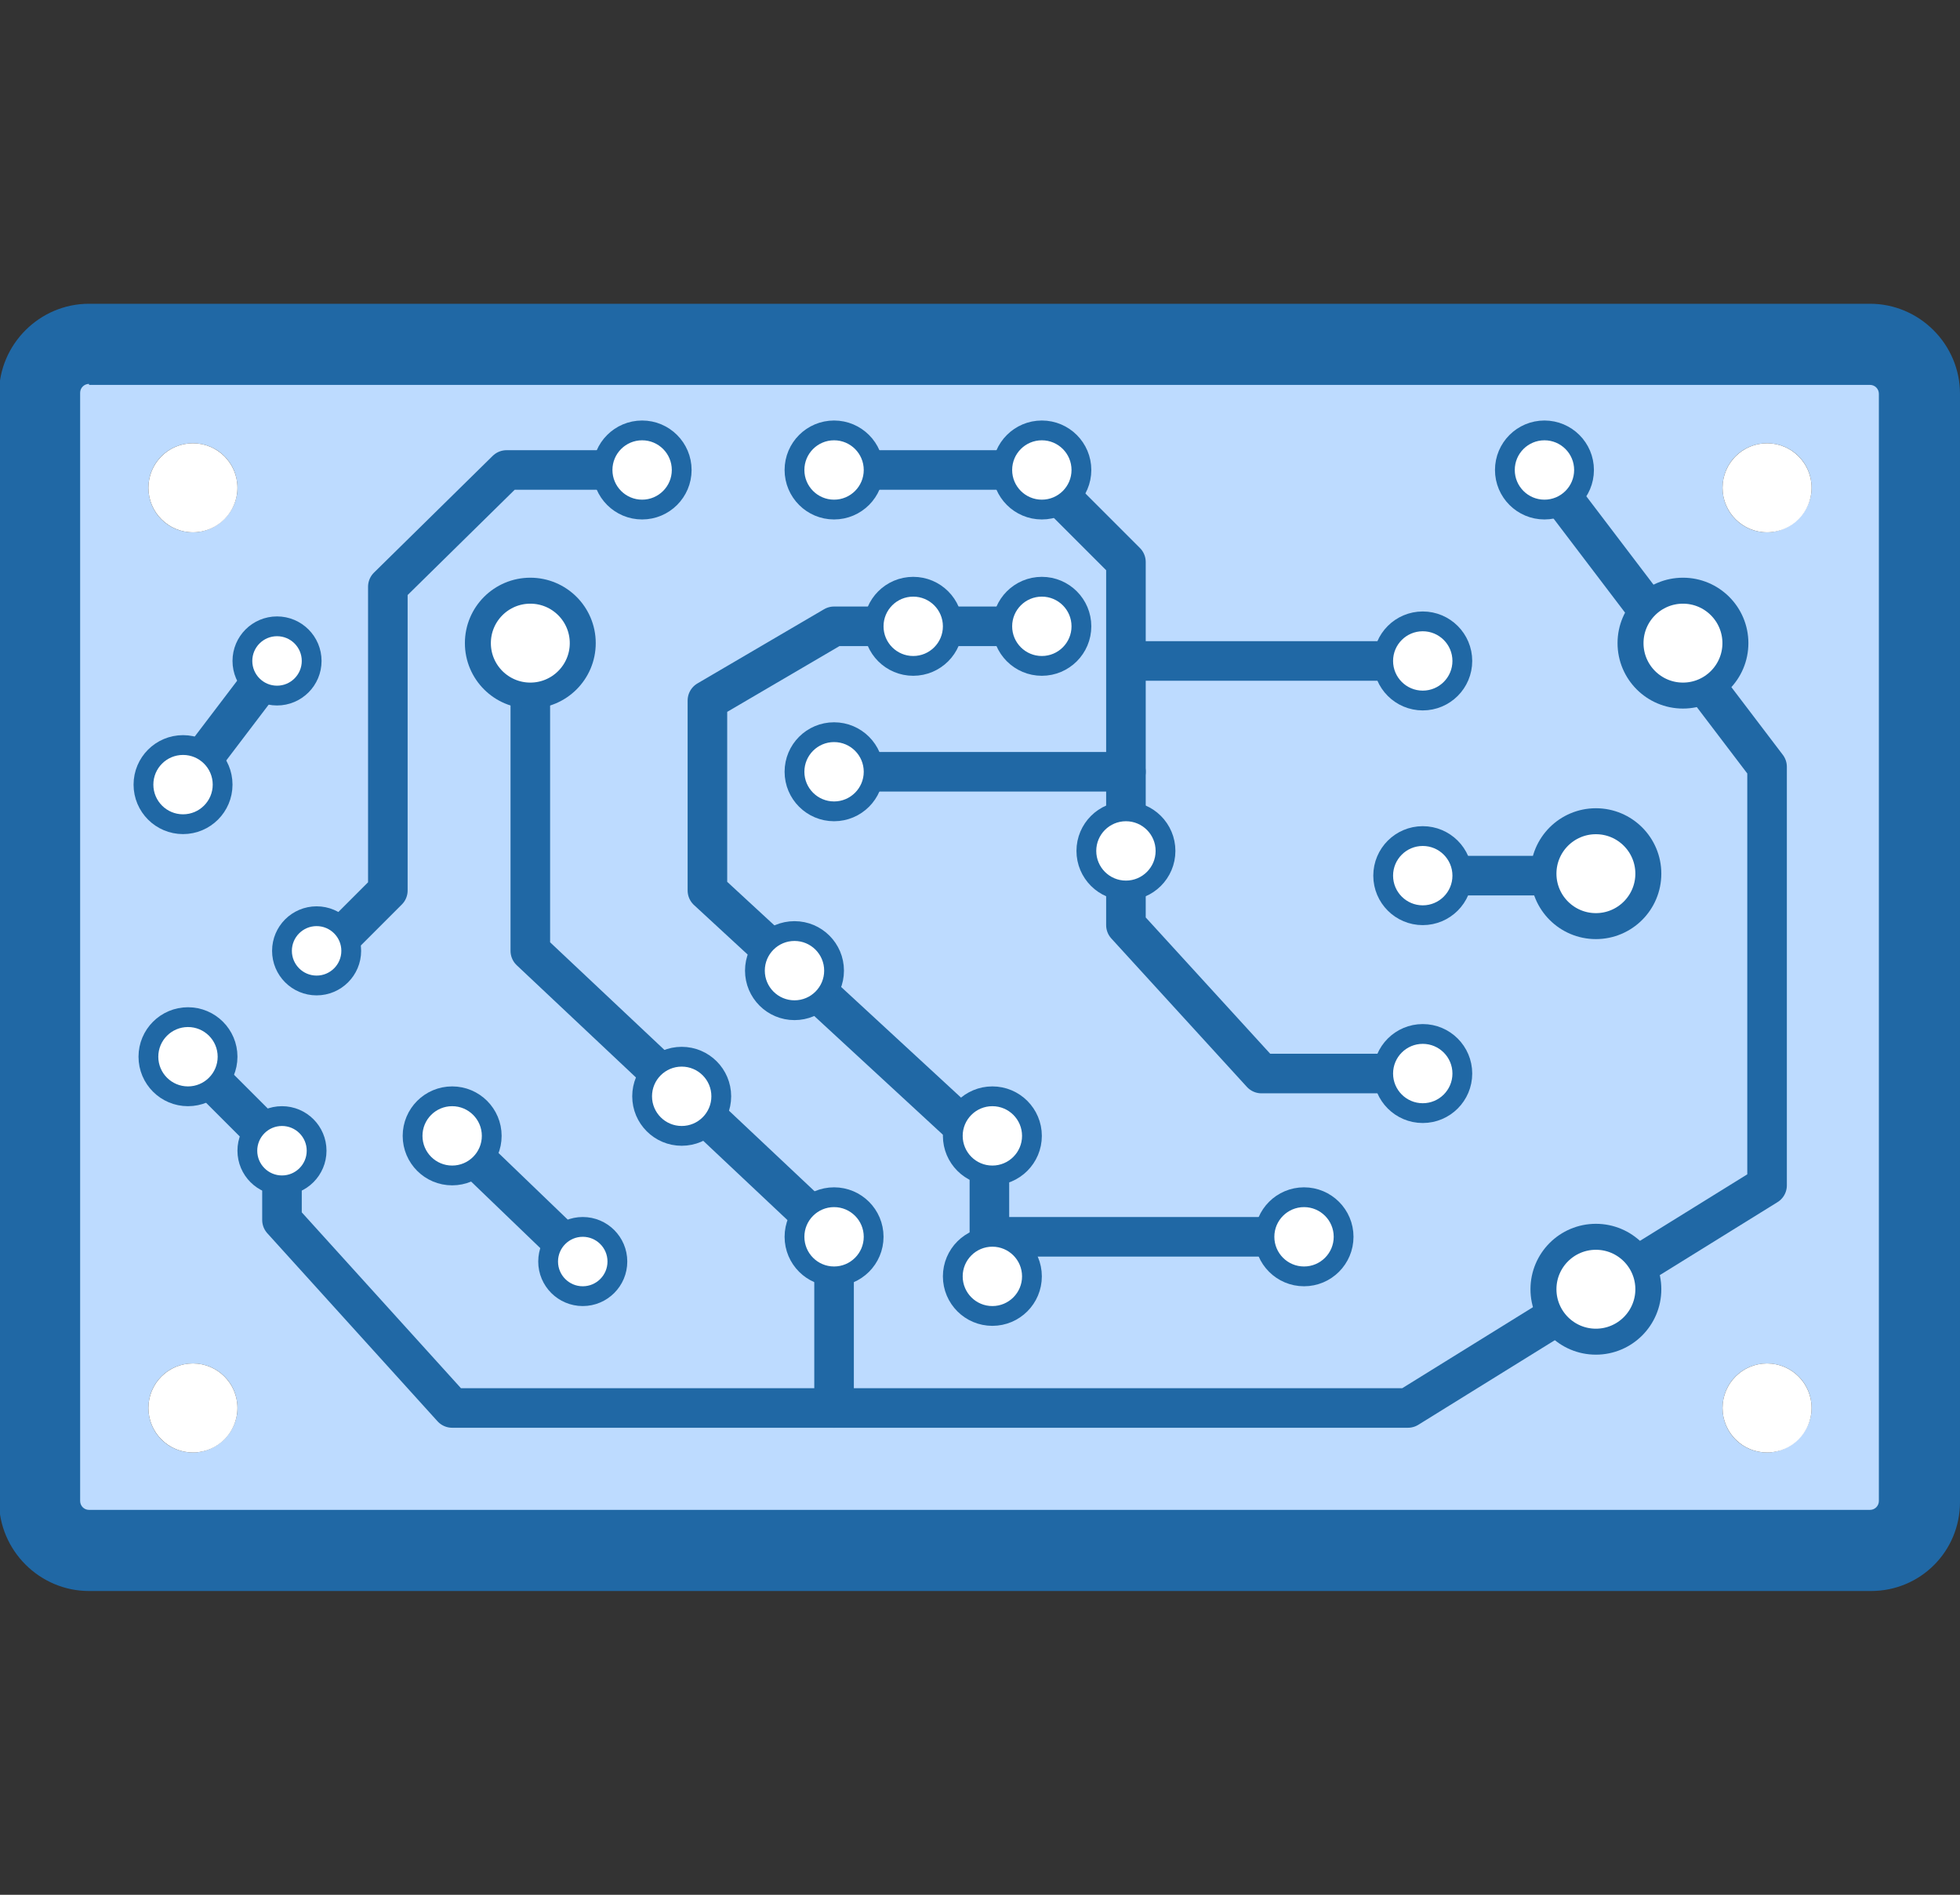
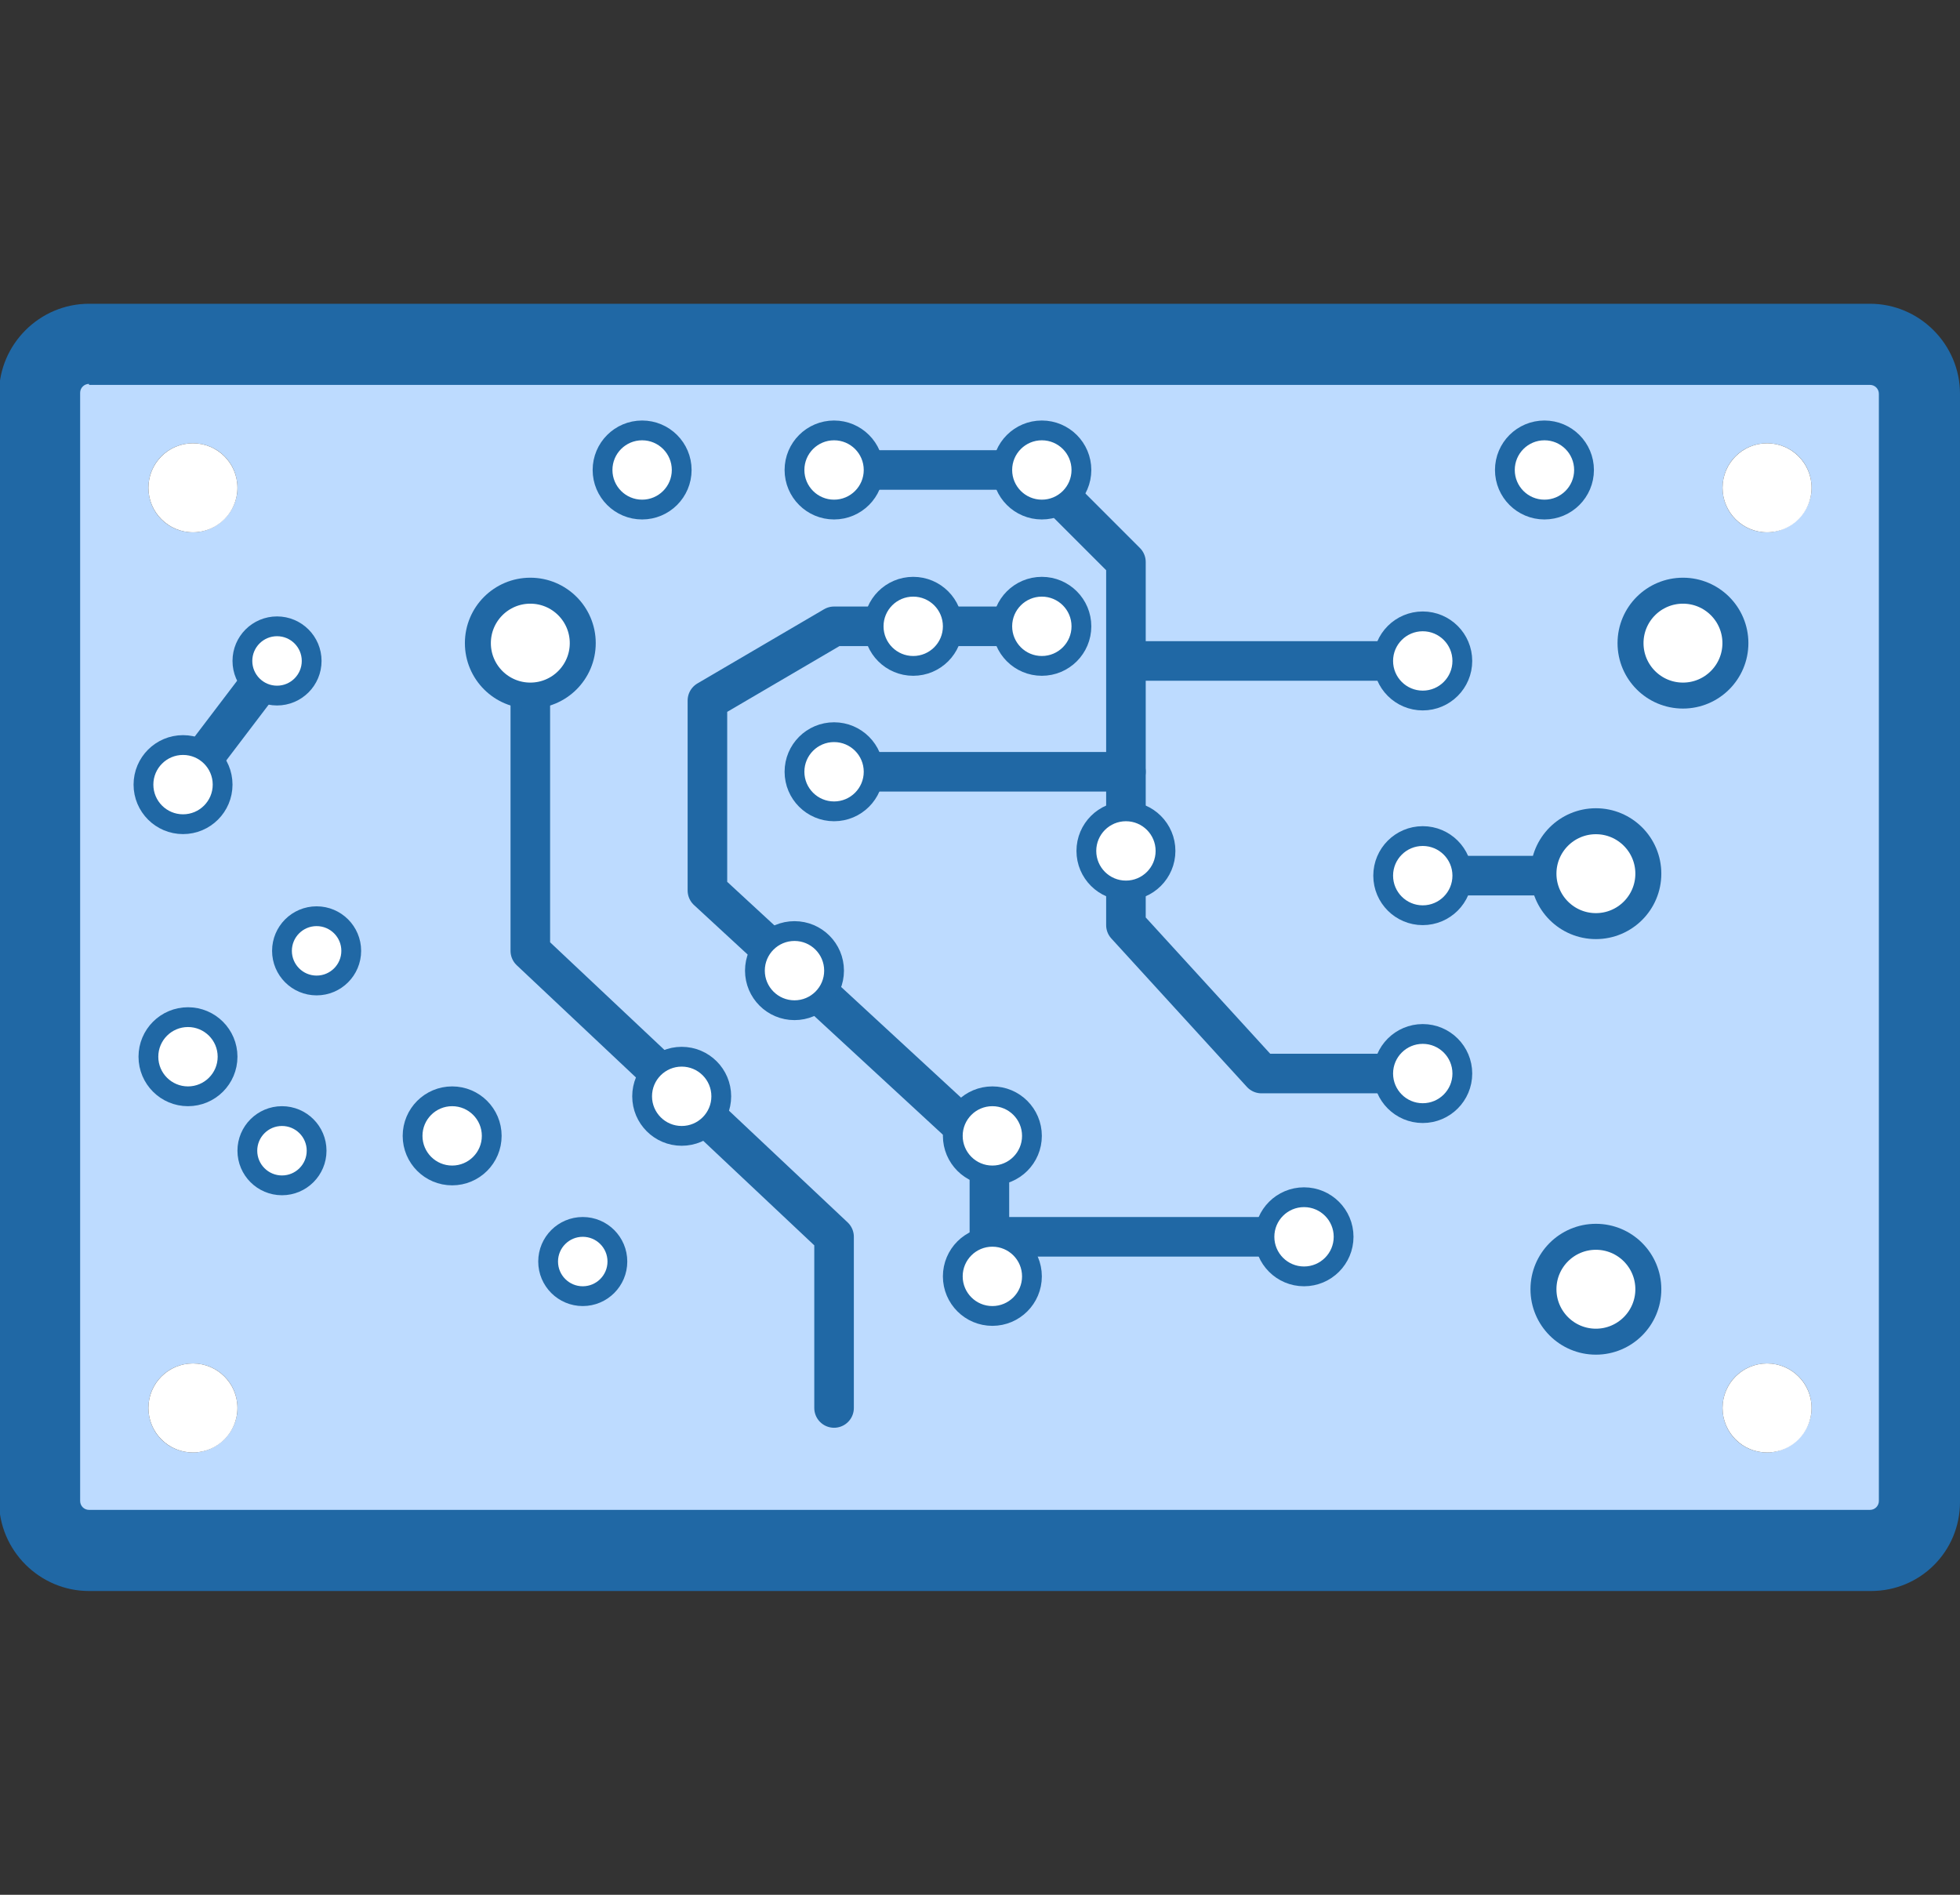
<svg xmlns="http://www.w3.org/2000/svg" version="1.1" id="圖層_1" x="0px" y="0px" viewBox="0 0 198.1 191.5" style="enable-background:new 0 0 198.1 191.5;" xml:space="preserve">
  <rect x="0" y="0" width="198.1" height="191.5" fill="#333333" stroke="none" />
  <style type="text/css">
	.st0{fill:#BDDBFF;}
	.st1{fill:#FFFFFF;}
	.st2{fill:#2068A5;}
	.st3{fill:none;stroke:#2068A5;stroke-width:4;stroke-linecap:round;stroke-linejoin:round;stroke-miterlimit:10;}
	.st4{fill:#FFFFFF;stroke:#2068A5;stroke-width:2;stroke-miterlimit:10;}
	.st5{fill:#FFFFFF;stroke:#2068A5;stroke-width:2.625;stroke-miterlimit:10;}
</style>
  <g>
    <g>
      <g>
        <path class="st0" d="M4,34.8v122h190v-122H4z M19.5,146.8c-2.5,0-4.5-2-4.5-4.5s2-4.5,4.5-4.5s4.5,2,4.5,4.5     S21.9,146.8,19.5,146.8z M19.5,53.8c-2.5,0-4.5-2-4.5-4.5s2-4.5,4.5-4.5s4.5,2,4.5,4.5S21.9,53.8,19.5,53.8z M178.6,146.8     c-2.5,0-4.5-2-4.5-4.5s2-4.5,4.5-4.5s4.5,2,4.5,4.5S180.9,146.8,178.6,146.8z M178.6,53.8c-2.5,0-4.5-2-4.5-4.5s2-4.5,4.5-4.5     s4.5,2,4.5,4.5S180.9,53.8,178.6,53.8z" />
        <circle class="st1" cx="19.5" cy="49.3" r="4.5" />
        <circle class="st1" cx="178.6" cy="49.3" r="4.5" />
        <circle class="st1" cx="19.5" cy="142.3" r="4.5" />
        <circle class="st1" cx="178.6" cy="142.3" r="4.5" />
      </g>
      <g>
        <path class="st2" d="M189.1,160.8H9c-5,0-9.1-4.1-9.1-9.1V39.8c0-5,4.1-9.1,9.1-9.1h180c5,0,9.1,4.1,9.1,9.1v112     C198.1,156.8,194.1,160.8,189.1,160.8z M9,38.8c-0.5,0-0.9,0.4-0.9,0.9v112c0,0.5,0.4,0.9,0.9,0.9h180c0.5,0,0.9-0.4,0.9-0.9     V39.8c0-0.5-0.4-0.9-0.9-0.9H9V38.8z" />
      </g>
      <line class="st3" x1="28" y1="66.8" x2="18.5" y2="79.3" />
      <circle class="st4" cx="28" cy="66.8" r="3.5" />
      <circle class="st4" cx="18.5" cy="79.3" r="4" />
-       <polyline class="st3" points="19,106.8 28.5,116.3 28.5,123.3 45.7,142.3 142.3,142.3 178.6,119.8 178.6,77.5 155.8,47.5   " />
      <circle class="st4" cx="28.5" cy="116.3" r="3.5" />
      <circle class="st4" cx="19" cy="106.8" r="4" />
      <circle class="st5" cx="170.1" cy="65" r="5.3" />
      <circle class="st5" cx="161.3" cy="130.3" r="5.3" />
      <circle class="st4" cx="156.1" cy="47.5" r="4" />
      <polyline class="st3" points="84.3,47.5 104.5,47.5 113.8,56.8 113.8,93.5 127.5,108.5 143.8,108.5   " />
      <line class="st3" x1="114" y1="66.8" x2="143.8" y2="66.8" />
      <line class="st3" x1="113.8" y1="78" x2="84.3" y2="78" />
      <line class="st3" x1="143.8" y1="88.5" x2="161.3" y2="88.5" />
      <circle class="st5" cx="161.3" cy="88.3" r="5.3" />
      <circle class="st4" cx="143.8" cy="88.5" r="4" />
      <circle class="st4" cx="143.8" cy="66.8" r="4" />
      <circle class="st4" cx="143.8" cy="108.5" r="4" />
      <circle class="st4" cx="105.3" cy="47.5" r="4" />
      <circle class="st4" cx="113.8" cy="86" r="4" />
      <circle class="st4" cx="84.3" cy="47.5" r="4" />
      <circle class="st4" cx="84.3" cy="78" r="4" />
      <polyline class="st3" points="105.3,63.3 84.3,63.3 71.5,70.8 71.5,90 100,116.3 100,125 131.8,125   " />
      <circle class="st4" cx="105.3" cy="63.3" r="4" />
      <circle class="st4" cx="92.3" cy="63.3" r="4" />
      <circle class="st4" cx="80.3" cy="98.1" r="4" />
      <circle class="st4" cx="100.3" cy="114.8" r="4" />
      <circle class="st4" cx="100.3" cy="129" r="4" />
      <circle class="st4" cx="131.8" cy="125" r="4" />
      <polyline class="st3" points="84.3,142.3 84.3,125 53.6,96.1 53.6,65   " />
-       <circle class="st4" cx="84.3" cy="125" r="4" />
      <circle class="st4" cx="68.9" cy="110.8" r="4" />
      <circle class="st5" cx="53.6" cy="65" r="5.3" />
-       <polyline class="st3" points="64.9,47.5 51.2,47.5 39.2,59.3 39.2,90 31.5,97.7   " />
      <circle class="st4" cx="64.9" cy="47.5" r="4" />
      <circle class="st4" cx="32" cy="96.1" r="3.5" />
-       <line class="st3" x1="45.7" y1="114.8" x2="58.9" y2="127.5" />
      <circle class="st4" cx="45.7" cy="114.8" r="4" />
      <circle class="st4" cx="58.9" cy="127.5" r="3.5" />
    </g>
  </g>
</svg>